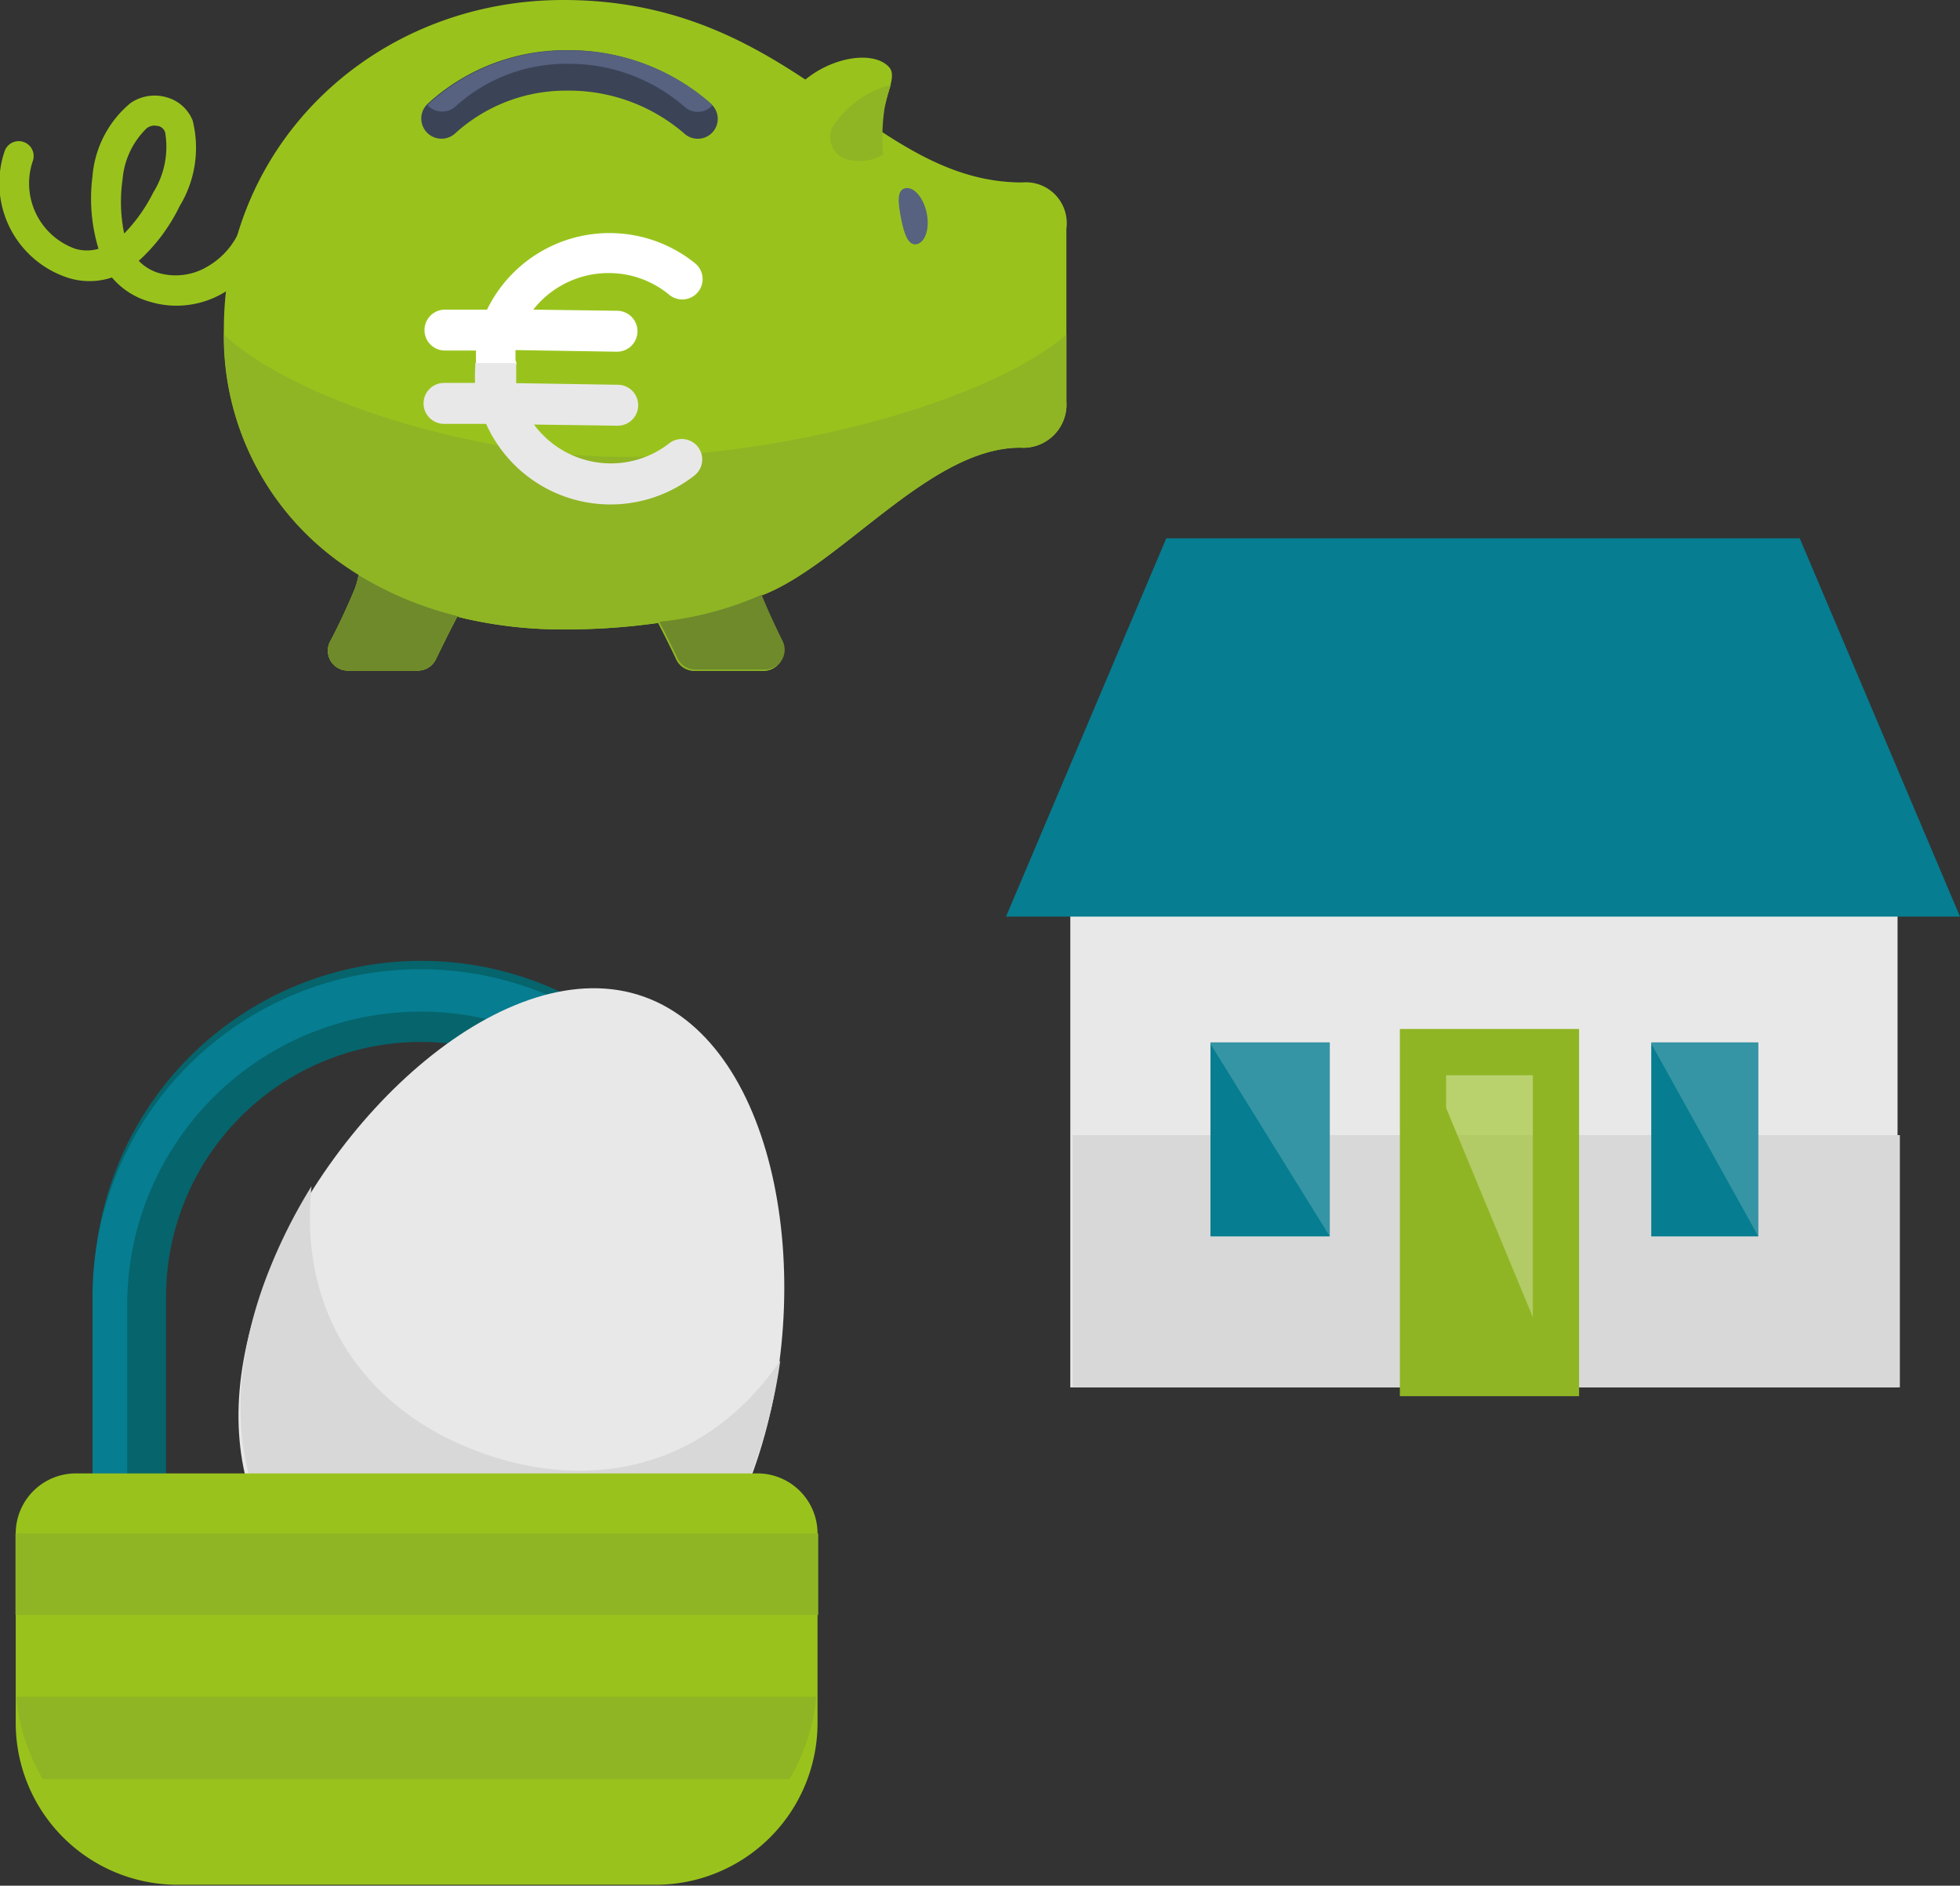
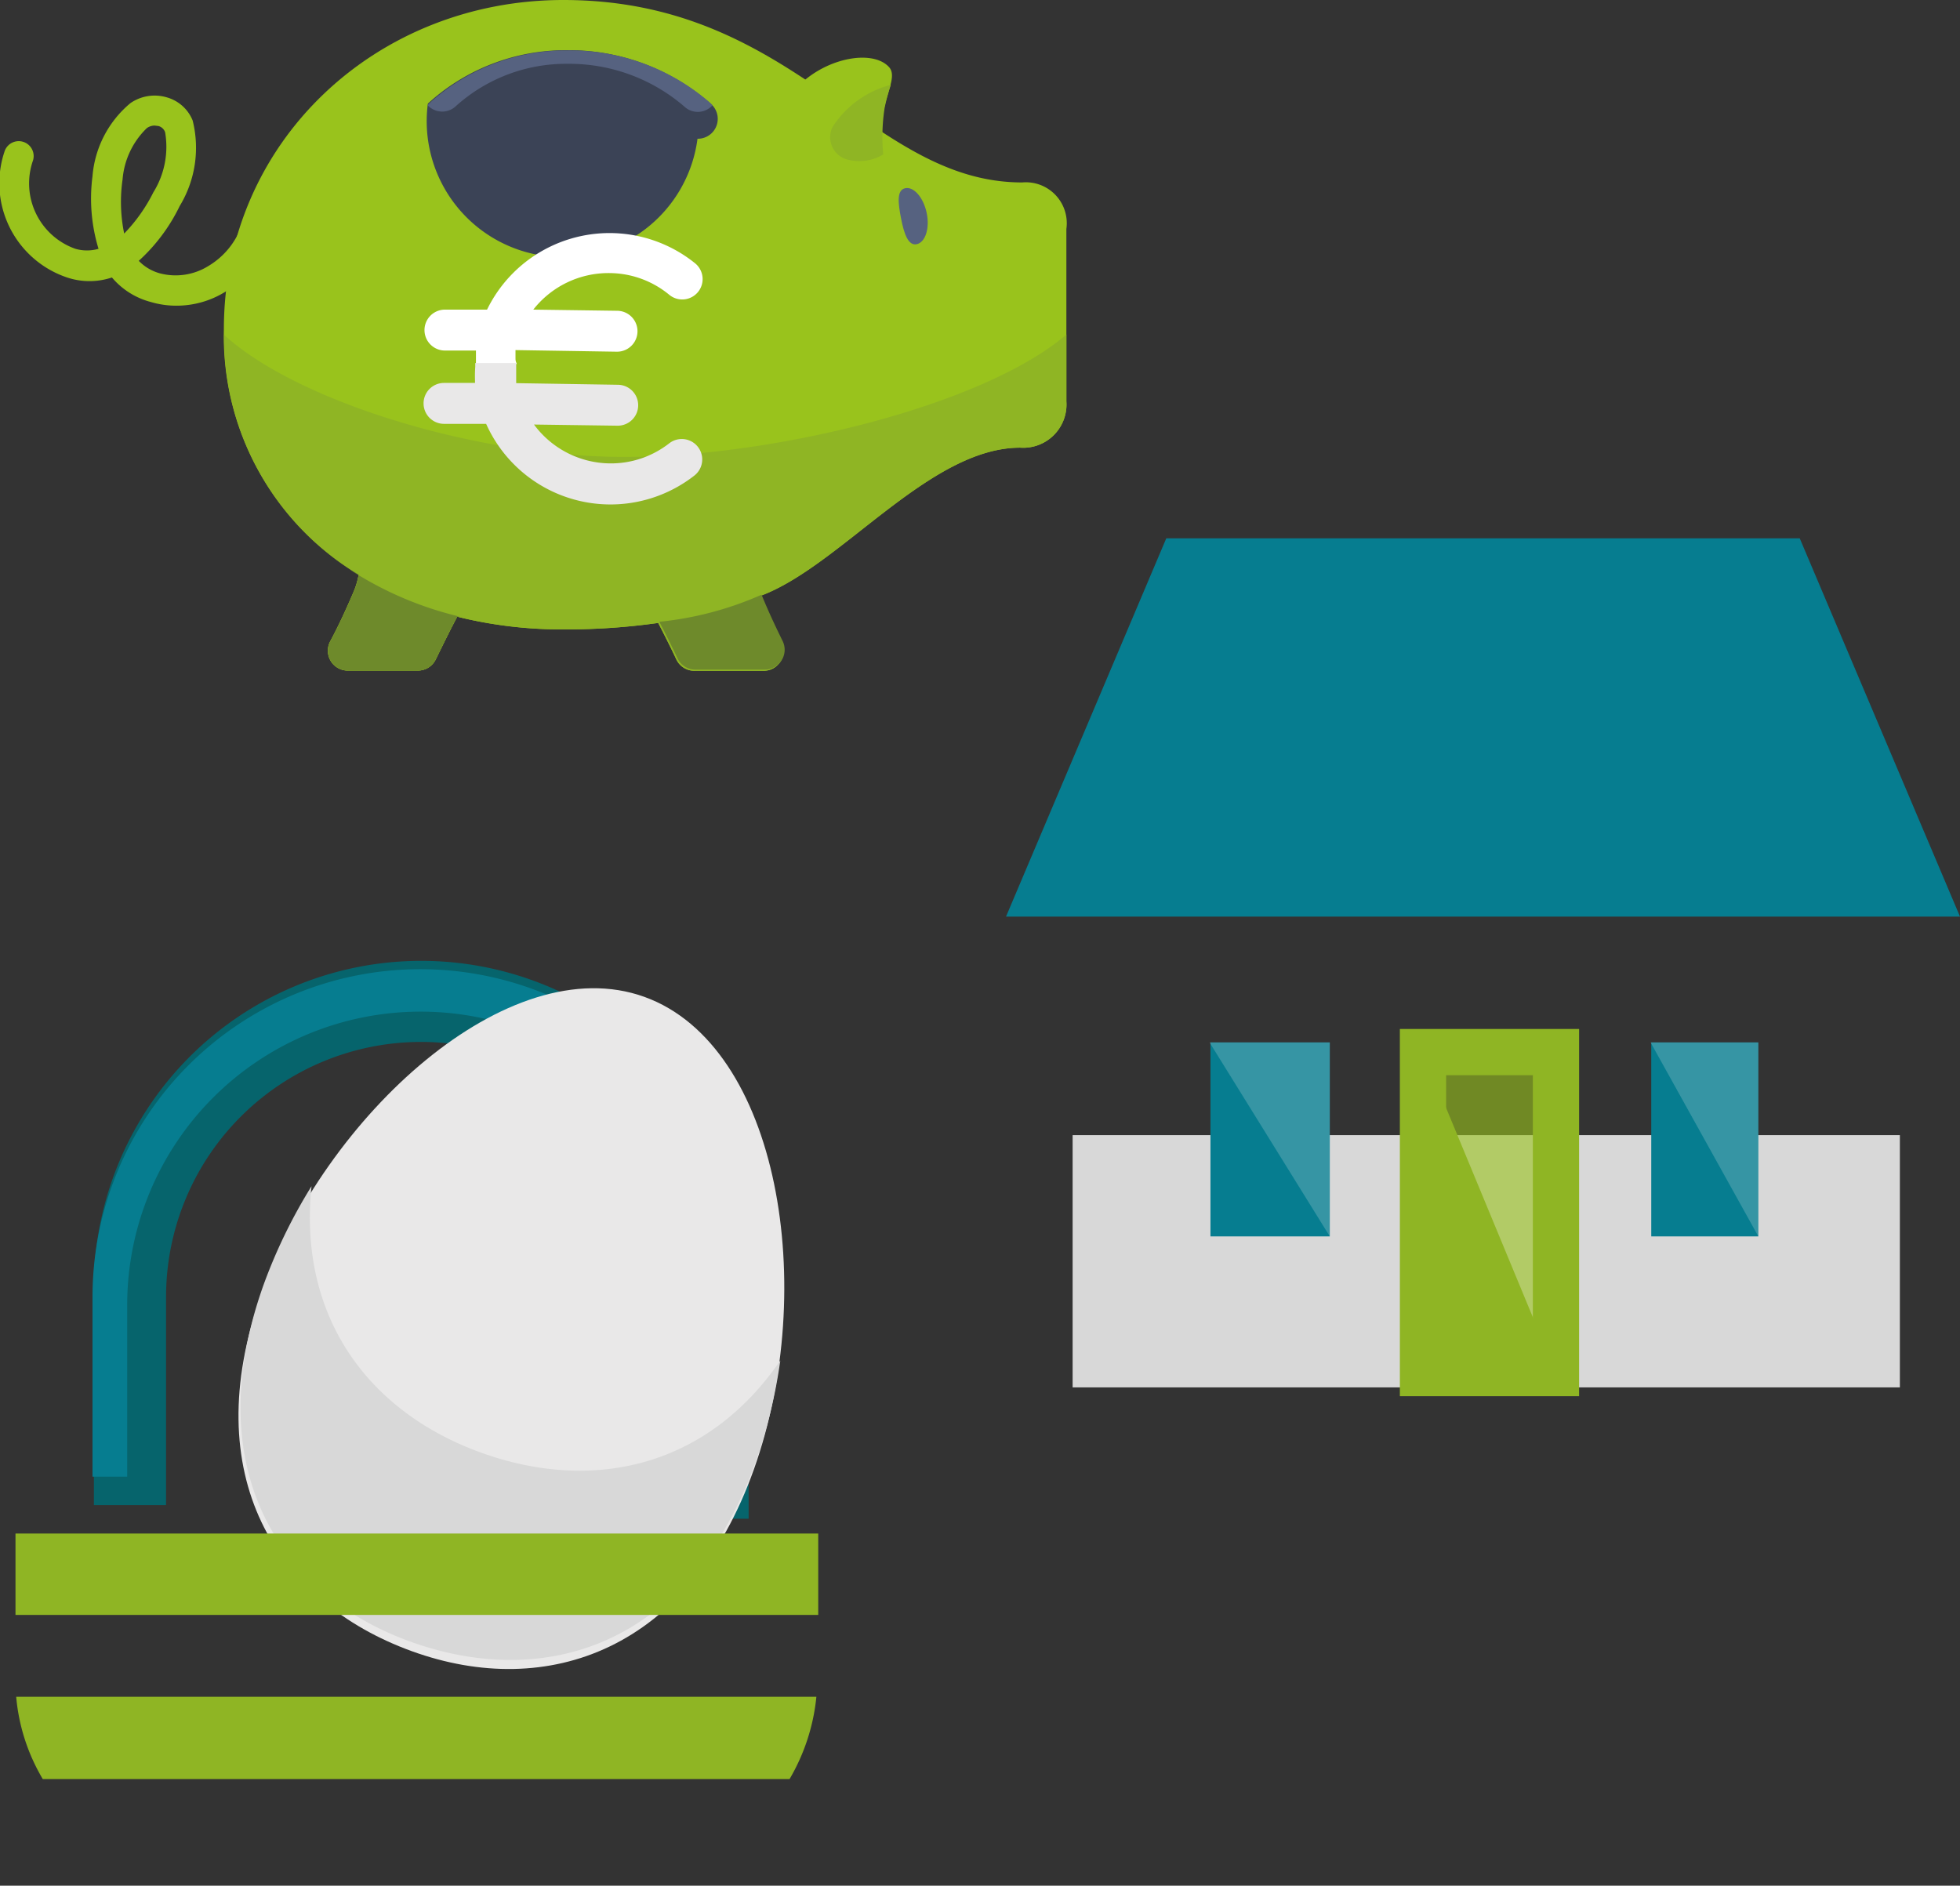
<svg xmlns="http://www.w3.org/2000/svg" viewBox="0 0 84.75 81.55">
  <rect x="0" y="0" width="84.75" height="81.55" fill="#333333" stroke="none" />
  <defs>
    <style>.cls-1{isolation:isolate;}.cls-11,.cls-2{fill:#99c31c;}.cls-3{fill:#3b4356;}.cls-4{fill:#566280;}.cls-5{fill:#8fb524;}.cls-6{fill:#fff;}.cls-7{fill:#6e8a2b;}.cls-8{fill:#e9e8e8;}.cls-9{fill:#067d90;}.cls-10{fill:#d8d8d8;}.cls-11{opacity:0.6;}.cls-12{fill:none;stroke:#8fb524;stroke-miterlimit:10;stroke-width:2px;mix-blend-mode:multiply;}.cls-13{fill:#f5f5f5;opacity:0.2;}.cls-14{fill:#06646c;}</style>
  </defs>
  <title>Fichier 56</title>
  <g class="cls-1">
    <g id="Calque_2" data-name="Calque 2">
      <g id="PART">
        <path class="cls-2" d="M38.17,6.94,33.93,4.48C35,2.63,37.62,2,38.44,2.9c.35.38-.11,1.09-.25,2A9.18,9.18,0,0,0,38.17,6.94Z" />
        <path class="cls-2" d="M44.2,7.89C37.59,7.89,34.41,0,24.36,0,16.25,0,9.68,6.14,9.68,14.24a12,12,0,0,0,5.83,10.6,3.38,3.38,0,0,1-.22.75c-.37.87-.71,1.58-1,2.12A.86.86,0,0,0,15.07,29h3a.86.86,0,0,0,.77-.48c.26-.53.67-1.37.93-1.85a18.72,18.72,0,0,0,4.54.55,28.6,28.6,0,0,0,4.15-.28c.25.48.58,1.14.79,1.59a.86.86,0,0,0,.77.48h3a.86.86,0,0,0,.77-1.24c-.25-.51-.57-1.17-.91-2,3.46-1.28,7.3-6.41,11.23-6.41a1.87,1.87,0,0,0,2-2V9.9A1.77,1.77,0,0,0,44.2,7.89Z" />
-         <path class="cls-3" d="M30.16,6a.86.86,0,0,1-.52-.18,7.62,7.62,0,0,0-5.11-1.9,7.11,7.11,0,0,0-4.85,1.85A.86.86,0,0,1,18.5,4.48a8.83,8.83,0,0,1,6-2.31,9.25,9.25,0,0,1,6.16,2.26A.86.86,0,0,1,30.16,6Z" />
+         <path class="cls-3" d="M30.16,6A.86.86,0,0,1,18.5,4.48a8.83,8.83,0,0,1,6-2.31,9.25,9.25,0,0,1,6.16,2.26A.86.86,0,0,1,30.16,6Z" />
        <path class="cls-4" d="M19.69,4.61a7.11,7.11,0,0,1,4.85-1.85,7.62,7.62,0,0,1,5.11,1.9.85.85,0,0,0,1.16-.11l-.11-.11a9.25,9.25,0,0,0-6.16-2.26,8.83,8.83,0,0,0-6,2.31l-.05.06h0A.86.86,0,0,0,19.69,4.61Z" />
        <path class="cls-5" d="M9.69,14.48a12,12,0,0,0,5.82,10.38,3.38,3.38,0,0,1-.22.75c-.37.87-.71,1.58-1,2.12A.86.86,0,0,0,15.07,29h3a.86.86,0,0,0,.77-.48c.26-.53.67-1.37.93-1.85a18.72,18.72,0,0,0,4.54.55,28.6,28.6,0,0,0,4.15-.28c.25.48.58,1.14.79,1.59a.86.86,0,0,0,.77.48h3a.86.86,0,0,0,.77-1.24c-.25-.51-.57-1.17-.91-2,3.46-1.28,7.3-6.41,11.23-6.41a1.87,1.87,0,0,0,2-2V14.47C42.52,17.54,33.47,19.76,27,19.76S12.78,17.32,9.69,14.48Z" />
-         <path class="cls-6" d="M15.13,24.6,15,24.51Z" />
        <path class="cls-7" d="M28.51,26.89c.25.48.58,1.14.79,1.59a.86.86,0,0,0,.77.48h3a.86.86,0,0,0,.77-1.24c-.25-.51-.57-1.17-.91-2A14.49,14.49,0,0,1,28.51,26.89Z" />
        <path class="cls-7" d="M15.51,24.85a3.38,3.38,0,0,1-.22.75c-.37.87-.71,1.58-1,2.12A.86.86,0,0,0,15.07,29h3a.86.86,0,0,0,.77-.48c.26-.53.67-1.37.93-1.85l.12,0a15.12,15.12,0,0,1-4.8-2.06Z" />
        <path class="cls-4" d="M40.07,9.21c.14.67-.06,1.27-.43,1.35s-.55-.45-.68-1.12-.19-1.22.18-1.3S39.93,8.54,40.07,9.21Z" />
        <path class="cls-5" d="M38.25,4.67a8.22,8.22,0,0,1,.27-1A4.26,4.26,0,0,0,36,5.49a1,1,0,0,0,.64,1.41,2,2,0,0,0,1.55-.22A8.23,8.23,0,0,1,38.25,4.67Z" />
        <path class="cls-2" d="M7.61,13.22a3.86,3.86,0,0,1-1.09-.16A3.29,3.29,0,0,1,4.84,12,3.06,3.06,0,0,1,2.9,12,4.3,4.3,0,0,1,.19,6.57a.64.64,0,1,1,1.24.36,3,3,0,0,0,1.83,3.83,1.8,1.8,0,0,0,1,0A7.47,7.47,0,0,1,4,7.62,4.59,4.59,0,0,1,5.64,4.46a1.84,1.84,0,0,1,1.57-.25,1.7,1.7,0,0,1,1.12,1,4.85,4.85,0,0,1-.56,3.7A7.75,7.75,0,0,1,6,11.28a2,2,0,0,0,.91.54A2.68,2.68,0,0,0,9,11.51,3.33,3.33,0,0,0,10.5,9.59a.64.64,0,1,1,1.24.36,4.61,4.61,0,0,1-2,2.67A4,4,0,0,1,7.61,13.22ZM6.68,5.43a.59.59,0,0,0-.33.11A3.47,3.47,0,0,0,5.3,7.76a6.77,6.77,0,0,0,.07,2.34A7.13,7.13,0,0,0,6.63,8.32a3.73,3.73,0,0,0,.51-2.6.42.42,0,0,0-.29-.27Z" />
        <path class="cls-6" d="M22.29,15.49l0-.11c0-.08,0-.16,0-.24v0l4.39.07a.88.88,0,0,0,0-1.77l-3.62-.05a4.13,4.13,0,0,1,3.31-1.58,4.09,4.09,0,0,1,2.57.94.88.88,0,0,0,1.12-1.36,5.89,5.89,0,0,0-9,2h0l-1.82,0a.88.88,0,0,0,0,1.77l1.34,0s0,.05,0,.08,0,.33,0,.5l1.77,0C22.29,15.62,22.29,15.56,22.29,15.49Z" />
        <path class="cls-8" d="M20.54,16.48s0,.05,0,.08h-.13l-1.21,0a.88.88,0,1,0,0,1.77l1.82,0h0a5.89,5.89,0,0,0,9,2.24.88.88,0,1,0-1.08-1.4,4.09,4.09,0,0,1-2.59.87,4.13,4.13,0,0,1-3.26-1.68l3.62.05a.88.88,0,1,0,0-1.77l-4.39-.07v0c0-.08,0-.16,0-.24s0-.07,0-.11,0-.24,0-.36,0-.1,0-.16l-1.77,0c0,.05,0,.1,0,.16A5.89,5.89,0,0,0,20.54,16.48Z" />
-         <polygon class="cls-8" points="74.67 24.08 53.66 24.08 46.28 36.84 46.28 60 60.64 60 67.69 60 82.05 60 82.05 36.84 74.67 24.08" />
        <polygon class="cls-9" points="77.82 23.28 50.43 23.28 43.5 39.64 84.75 39.64 77.82 23.28" />
        <rect class="cls-10" x="46.38" y="49.09" width="35.77" height="10.91" />
        <rect class="cls-11" x="61.53" y="45.5" width="5.75" height="13.88" />
        <polygon class="cls-5" points="67.28 59.38 61.53 59.38 61.53 45.5 67.28 59.38" />
        <rect class="cls-12" x="61.53" y="45.5" width="5.75" height="13.88" />
        <rect class="cls-9" x="52.34" y="45.08" width="5.16" height="8.39" />
        <polygon class="cls-13" points="57.5 53.47 52.3 45.08 57.5 45.08 57.5 53.47" />
        <rect class="cls-9" x="71.4" y="45.08" width="4.63" height="8.39" />
        <polygon class="cls-13" points="76.03 53.47 71.37 45.08 76.03 45.08 76.03 53.47" />
        <path class="cls-14" d="M32.37,65.68H29.24V56.09a11,11,0,1,0-22.06,0v9H4.06v-9a14.16,14.16,0,1,1,28.31,0Z" />
        <path class="cls-9" d="M32.35,56.09A14.16,14.16,0,1,0,4,56.09v7.77H5.5V56.44a12.69,12.69,0,1,1,25.38,0v7.29h1.46Z" />
        <path class="cls-8" d="M32.6,63.54c-2.78,7.81-8.91,10-14.79,7.87S8.52,63.79,11.29,56,22,41,27.86,43.11,35.38,55.73,32.6,63.54Z" />
        <path class="cls-10" d="M20.88,62.85c-4.85-1.72-8-5.8-7.41-11.55a22.91,22.91,0,0,0-2.09,4.31C8.61,63.43,12,69,17.9,71.05s12-.05,14.79-7.87a22.78,22.78,0,0,0,1.05-4.34C30.57,63.46,25.65,64.54,20.88,62.85Z" />
-         <path class="cls-2" d="M3.23,63.72H32.75a2.6,2.6,0,0,1,2.6,2.6v8.19a7,7,0,0,1-7,7H7.68a7,7,0,0,1-7-7V66.32a2.6,2.6,0,0,1,2.6-2.6Z" />
        <path class="cls-5" d="M1.85,76.94H34.14a8.71,8.71,0,0,0,1.16-3.56H.7A8.4,8.4,0,0,0,1.85,76.94Z" />
        <rect class="cls-5" x="0.67" y="66.32" width="34.71" height="3.52" />
      </g>
    </g>
  </g>
</svg>